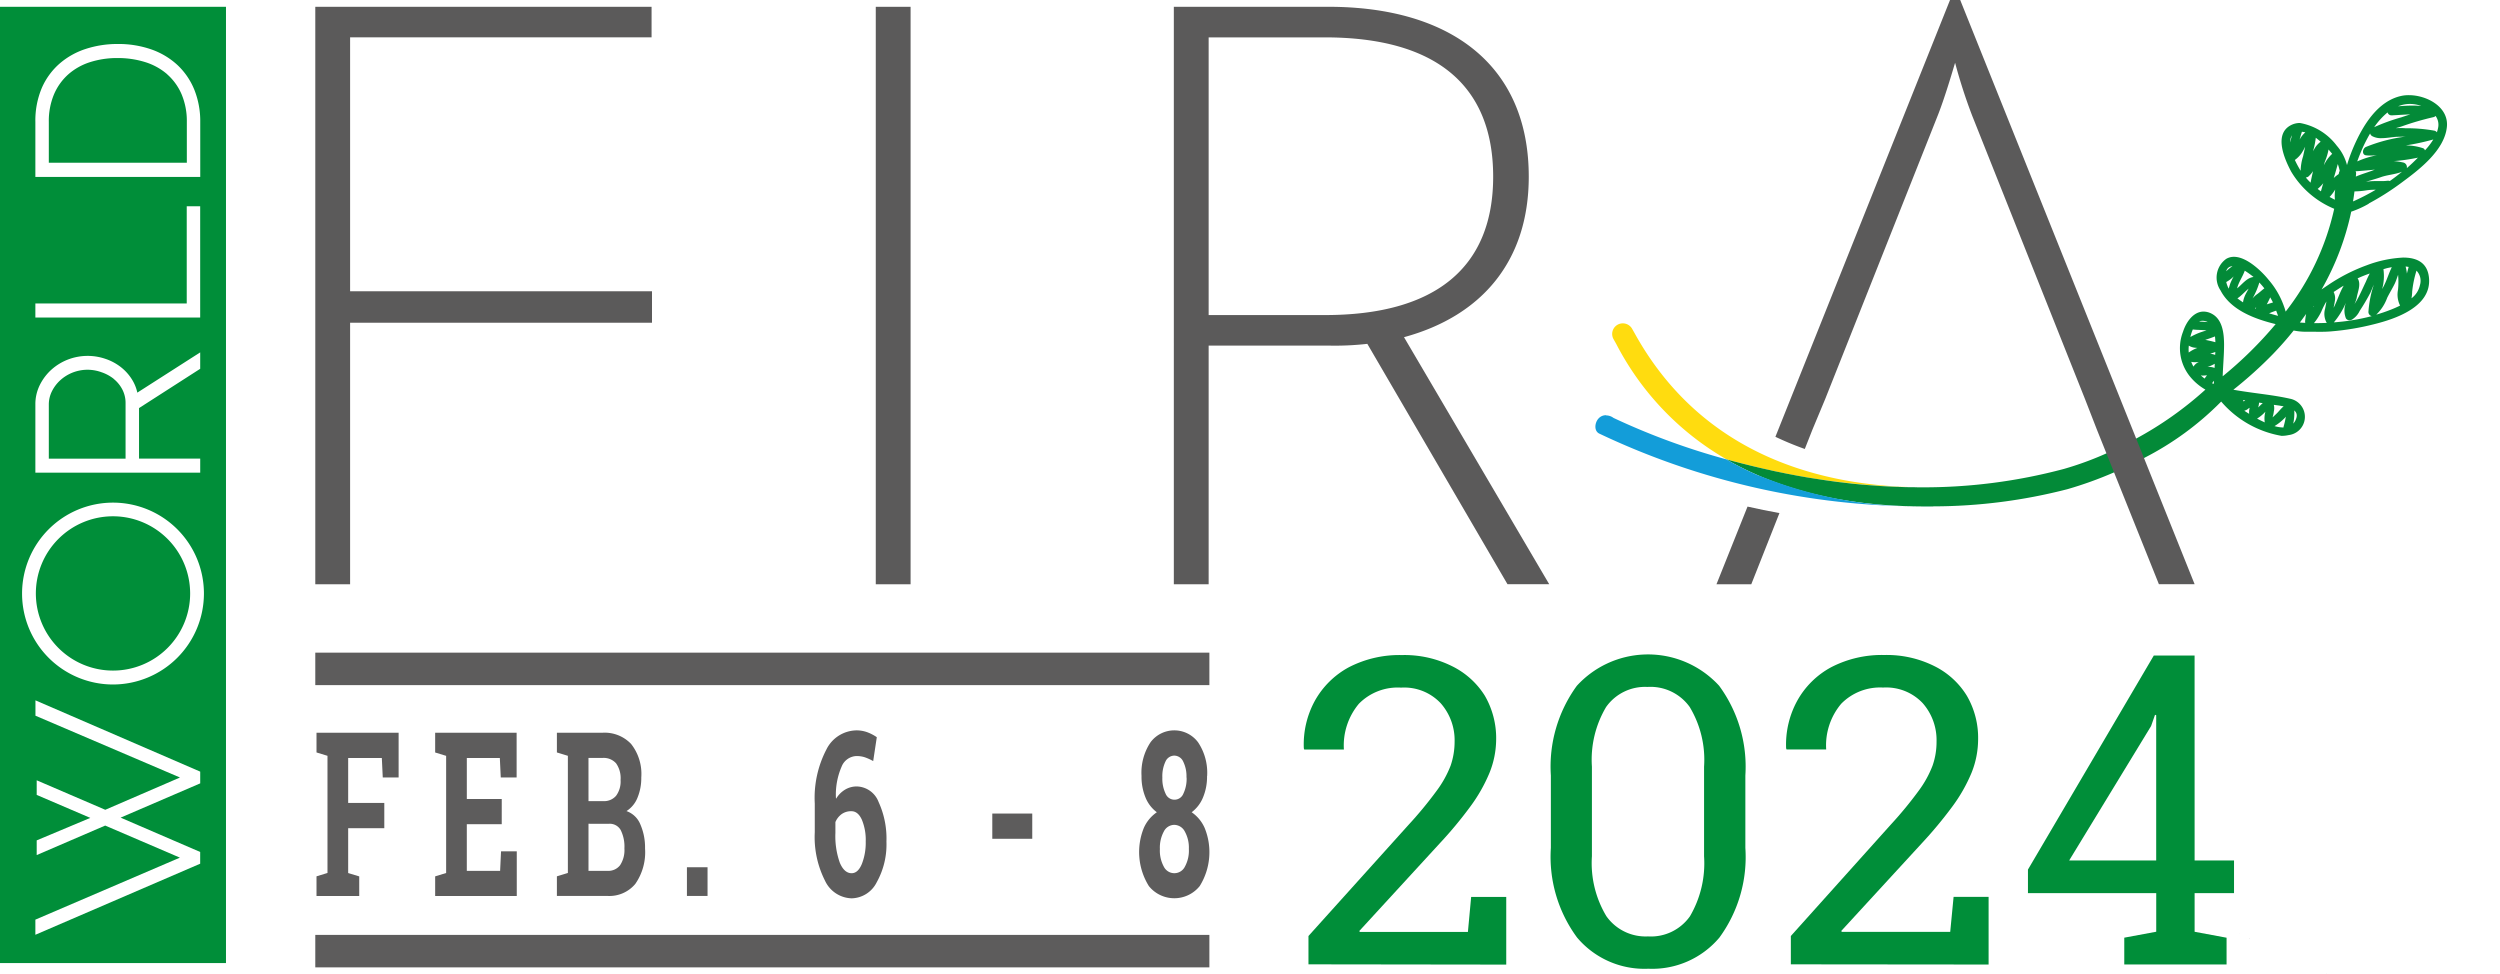
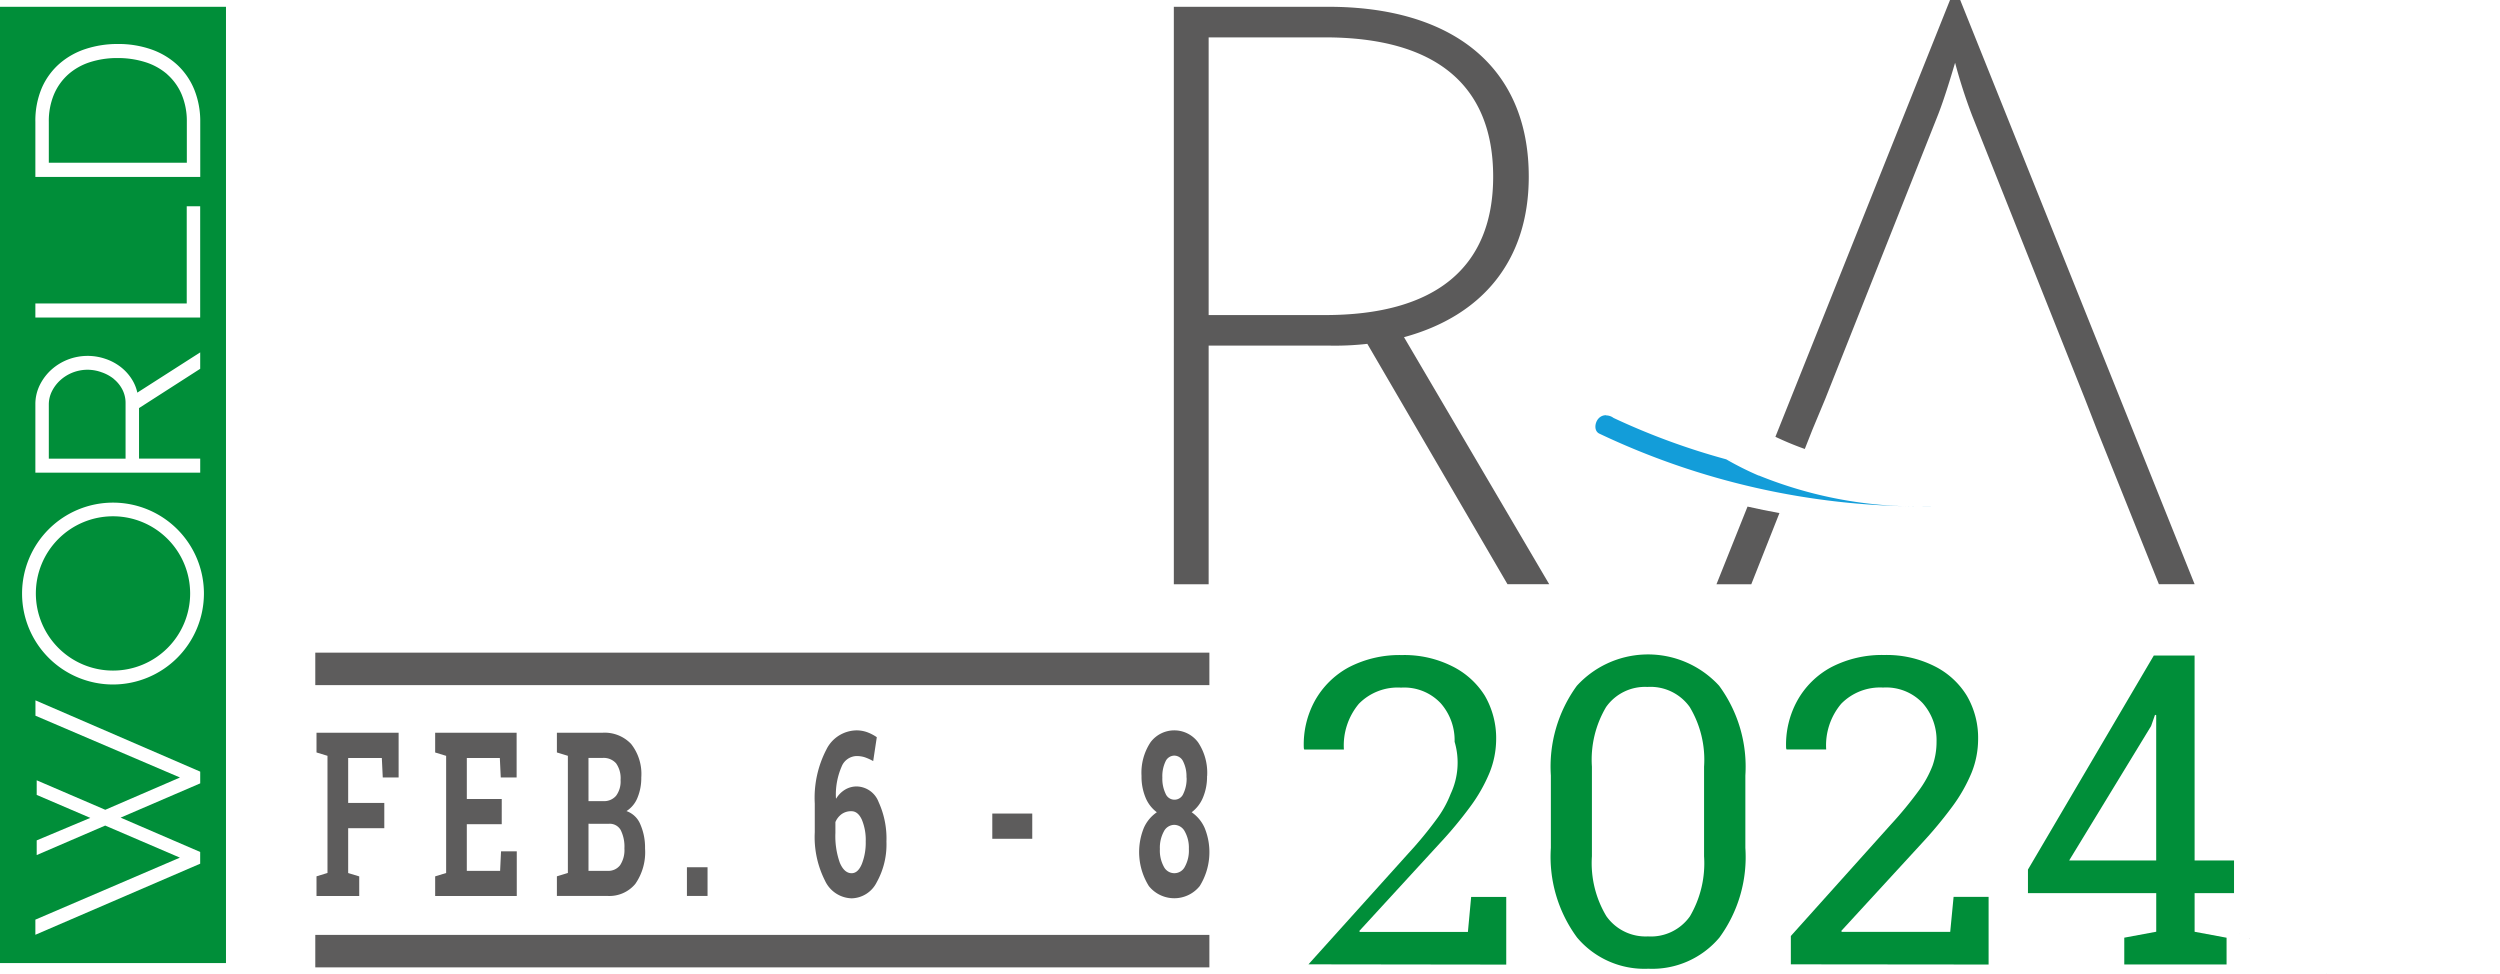
<svg xmlns="http://www.w3.org/2000/svg" width="153.961" height="60" viewBox="0 0 153.961 60">
  <defs>
    <clipPath id="clip-path">
      <path id="Tracé_327" data-name="Tracé 327" d="M0,0H153.961V60H0Z" fill="none" />
    </clipPath>
  </defs>
  <g id="Logo" clip-path="url(#clip-path)">
    <path id="Tracé_301" data-name="Tracé 301" d="M647.079,269.822l.011.007h0l-.015-.007m.608.3.016.015.008,0-.024-.013m15.436,1.5,0,.014h0Zm-15.436-1.5.016.015.008,0-.024-.013m4.778,2.155-.008.041.009-.042Zm0-.006v0Zm-5.388-2.446.011.007h0l-.015-.007" transform="translate(-509.167 -212.315)" />
    <path id="Tracé_302" data-name="Tracé 302" d="M647.079,269.823l.011.007h0l-.015-.007m.608.3.016.015.008,0-.024-.012m4.779,2.151h0v0Z" transform="translate(-509.167 -212.316)" />
    <path id="Tracé_303" data-name="Tracé 303" d="M672.324,278.907v0Zm0,0-.007.041.009-.042Zm0-.006v0Zm10.656-.648,0,.014h0Z" transform="translate(-529.025 -218.952)" />
    <path id="Tracé_304" data-name="Tracé 304" d="M652.465,272.274l-.008.041.009-.042Zm0-.006v0Zm10.656-.648,0,.014h0Zm-16.044-1.8.011.007h0l-.015-.007m.608.3.016.015.008,0-.024-.013m4.778,2.155-.008.041.009-.042Zm0-.006v0Zm10.656-.648,0,.014h0Zm0,0,0,.014h0Zm-10.658.654-.008.041.009-.042Zm0-.006v0Z" transform="translate(-509.167 -212.315)" />
-     <path id="Tracé_305" data-name="Tracé 305" d="M91.106,1.965h20.71V3.847H93.25V19.485h18.592v1.935H93.25V37.528H91.106Z" transform="translate(-71.689 -1.546)" fill="#5b5a5a" />
-     <rect id="Rectangle_140" data-name="Rectangle 140" width="2.144" height="35.563" transform="translate(53.934 0.419)" fill="#5b5a5a" />
    <path id="Tracé_306" data-name="Tracé 306" d="M353.359,22.309c4.81-1.309,7.683-4.709,7.683-9.886,0-6.9-4.863-10.461-12.339-10.461h-9.519V37.527h2.144v-14.7H348.7a17.77,17.77,0,0,0,2.4-.107l8.63,14.8H362.3Zm-4.869-1.362h-7.162V3.846h7.162c6.8,0,10.36,2.926,10.36,8.577,0,5.6-3.56,8.524-10.36,8.524" transform="translate(-266.894 -1.544)" fill="#5b5a5a" />
-     <path id="Tracé_307" data-name="Tracé 307" d="M466.495,93.437a.653.653,0,0,0-.567.977l.161.285a17.42,17.42,0,0,0,6.77,7.1c.495.139,1.012.276,1.547.408a44,44,0,0,0,10.4,1.325c-6.023-.059-13.393-1.921-17.576-9.478l-.163-.288a.656.656,0,0,0-.57-.329" transform="translate(-366.557 -73.523)" fill="#ffdc0f" />
-     <path id="Tracé_308" data-name="Tracé 308" d="M538.34,34.174A16.081,16.081,0,0,0,540.4,32.86c1.069-.788,2.6-1.963,2.751-3.395.133-1.224-1.218-1.963-2.336-1.963a2.08,2.08,0,0,0-.452.042c-1.474.309-2.379,1.825-2.937,3.1A10.192,10.192,0,0,0,537,31.807a2.913,2.913,0,0,0-.628-1.192,3.649,3.649,0,0,0-2.272-1.4,1.193,1.193,0,0,0-.58.149c-1.038.569-.362,2.086.043,2.847a5.555,5.555,0,0,0,2.65,2.288,15.836,15.836,0,0,1-2.99,6.332c-.032-.112-.064-.224-.1-.314a5.057,5.057,0,0,0-.947-1.639c-.4-.5-1.33-1.421-2.139-1.421a.934.934,0,0,0-.468.122,1.414,1.414,0,0,0-.357,1.947c.628,1.213,2.1,1.761,3.395,2.075a24.183,24.183,0,0,1-3.262,3.214c.021-.655.085-1.309.085-1.963-.005-.681-.09-1.543-.766-1.894a1.075,1.075,0,0,0-.5-.128c-.617,0-1.07.639-1.261,1.24a2.777,2.777,0,0,0,.511,2.857,3.43,3.43,0,0,0,.867.708,21.82,21.82,0,0,1-4.267,3.017c-.633.351-1.25.649-1.83.91a19.624,19.624,0,0,1-2.618.958,33.5,33.5,0,0,1-8.811,1.133c-.117,0-.234,0-.346-.005s-.229,0-.346-.005h-.027a.2.2,0,0,1-.08,0c-.181,0-.367-.011-.548-.016a.352.352,0,0,0-.075-.005c-.255-.005-.505-.016-.755-.032-.234-.011-.468-.027-.7-.048-.165-.011-.335-.021-.495-.037-.016,0-.027-.005-.043-.005a.868.868,0,0,1-.117-.011.483.483,0,0,1-.09-.005c-.436-.037-.862-.085-1.288-.138-.213-.021-.42-.053-.628-.08-.229-.032-.458-.064-.681-.1s-.426-.064-.638-.1c-.138-.021-.271-.043-.4-.069-.17-.027-.341-.059-.505-.091l-.335-.064c-.208-.037-.4-.08-.607-.122s-.4-.08-.591-.128c-.394-.085-.777-.176-1.149-.266-.537-.133-1.054-.266-1.548-.4a19.078,19.078,0,0,0,1.953.979h.005c.005.005.011.011.016.011h.006c.005.005.011.005.016.011h.011c0,.005,0,.005.005.005h.005c0,.005.005.005.011.005l.005.005c.207.091.42.176.628.256.351.138.7.261,1.053.378a.048.048,0,0,0,.027.005c.165.059.335.112.5.16.133.043.26.08.388.112.032.011.059.016.09.027.085.021.165.048.25.069.016.005.027.005.043.011.117.032.234.064.351.09.378.09.75.176,1.128.25.181.037.362.074.543.1l.479.08c.122.021.245.037.362.053.261.037.521.074.777.1.181.021.362.037.537.059.309.027.617.053.921.069.224.016.452.026.676.037.154.011.314.016.474.016.314.011.628.016.936.016h.548v-.005h.037a33.184,33.184,0,0,0,8.242-1.059,23.417,23.417,0,0,0,2.863-1.032c.569-.25,1.192-.543,1.846-.883a18.425,18.425,0,0,0,4.757-3.48,6.306,6.306,0,0,0,3.719,2.112,2,2,0,0,0,.436-.048,1.134,1.134,0,0,0,.08-2.24c-.963-.218-1.963-.309-2.942-.463-.186-.027-.367-.058-.543-.09a25.513,25.513,0,0,0,2.442-2.2c.447-.463.873-.947,1.272-1.447a3.8,3.8,0,0,0,.888.075h.277c.133,0,.266.005.4.005.271,0,.537-.005.809-.032a15.877,15.877,0,0,0,2.538-.426c1.341-.33,3.538-1.064,3.427-2.8-.064-1.011-.766-1.314-1.591-1.314a7.348,7.348,0,0,0-2.261.479,10.757,10.757,0,0,0-2.373,1.218c-.133.085-.266.181-.394.266a16.542,16.542,0,0,0,1.825-4.789,5.994,5.994,0,0,0,1.08-.49m1.3-1.394a.254.254,0,0,0-.1-.021H539.5a2.92,2.92,0,0,1-.431.021h-.3a4.052,4.052,0,0,0-.436.021c-.053.011-.112.016-.17.027.314-.106.633-.186.915-.287.415-.149.9-.17,1.309-.335-.245.2-.495.394-.756.575m1.054-.8a.294.294,0,0,0-.2-.34,3.782,3.782,0,0,0-.607-.091,11.265,11.265,0,0,0,1.49-.213c-.218.223-.442.436-.681.644M541.8,30.9a.189.189,0,0,0-.122-.133,3.356,3.356,0,0,0-1.069-.17,14.317,14.317,0,0,0,1.708-.367,4.146,4.146,0,0,1-.516.671m.655-2.118a.917.917,0,0,1,.17.639,1.768,1.768,0,0,1-.091.367.268.268,0,0,0-.149-.1,9.637,9.637,0,0,0-1.793-.149,2.637,2.637,0,0,0-.293-.011c-.1,0-.2,0-.3.005.128-.037.255-.069.378-.112a17.513,17.513,0,0,1,1.937-.564.267.267,0,0,0,.138-.075m-1.575-.74a2.037,2.037,0,0,1,.521.069c.059.016.117.037.176.058-.176-.016-.351-.027-.527-.027-.3,0-.6.021-.9.043a1.958,1.958,0,0,1,.729-.144m-1.378.522a.249.249,0,0,0,.245.181h.016c.378-.016.756-.048,1.133-.059-.181.059-.362.117-.548.181a11.572,11.572,0,0,0-1.671.607,4.356,4.356,0,0,1,.825-.91m-1.431,1.963c.106-.213.223-.442.356-.665a.279.279,0,0,0,.122.16,1.117,1.117,0,0,0,.575.128c.33,0,.692-.074.968-.085.17-.005.346-.005.521-.011a9.6,9.6,0,0,0-2.448.639c-.213.1-.266.5.032.516a2.09,2.09,0,0,0,.261.011c.128,0,.255-.005.389-.016a5.344,5.344,0,0,0-1.213.378c.128-.362.277-.713.436-1.054m-.49,1.66c.367-.027.756-.064,1.144-.1-.117.043-.234.09-.351.128-.287.1-.564.186-.825.3.005-.059.011-.122.016-.181a.509.509,0,0,0-.027-.165Zm-.117,1.24h.027a4.921,4.921,0,0,0,.734-.069,3.821,3.821,0,0,1,.548-.032,13.328,13.328,0,0,1-1.218.639c-.053.026-.117.053-.181.08.037-.2.064-.41.09-.617m-7.513,4.608-.09.059a2.811,2.811,0,0,0-.293.25.39.39,0,0,1,.383-.309m-.149,1.1c-.027.1-.058.186-.08.282a1.586,1.586,0,0,1-.154-.41,1.893,1.893,0,0,0,.458-.346,3.708,3.708,0,0,0-.224.474m-1.841,2.277a.749.749,0,0,1,.149-.016.657.657,0,0,1,.319.08c-.175-.016-.356-.027-.532-.037Zm-.452.516c.245.037.569.021.846.064a4.054,4.054,0,0,0-.995.4,2.467,2.467,0,0,1,.149-.463m-.245.995a.859.859,0,0,0,.436.133l.085.011a2.1,2.1,0,0,0-.527.282,2.267,2.267,0,0,1,.005-.426m.287,1.293a1.84,1.84,0,0,1-.138-.293,1.075,1.075,0,0,0,.229.021c.08,0,.16-.005.24-.011a.694.694,0,0,0-.33.282m.681.734a2.524,2.524,0,0,1-.229-.192h.011a.588.588,0,0,0,.1.011c.085,0,.181-.011.271-.016a1.921,1.921,0,0,0-.149.2m.575.293-.043.032-.069-.037a.648.648,0,0,1,.112-.149,1.479,1.479,0,0,0,0,.154m.037-.947a.925.925,0,0,0-.223-.058.609.609,0,0,0-.1-.005.858.858,0,0,0-.117.005,2.464,2.464,0,0,0,.452-.2c-.005.085-.005.17-.011.255m.037-.8a1.241,1.241,0,0,0-.309-.075c.107-.032.213-.064.319-.106-.005.058-.005.122-.011.181m-.612-.926c.2-.064.4-.133.6-.213.016.122.021.239.027.357-.213-.059-.42-.107-.628-.144m5.486,4.347c.155.133.218.325.064.628a.781.781,0,0,1-.128.181,3.111,3.111,0,0,0,.064-.809m-.521.383a4.521,4.521,0,0,1-.138.612l-.005.053h-.016a1.975,1.975,0,0,1-.537-.085,3.046,3.046,0,0,0,.633-.505Zm-.74-.314a.844.844,0,0,0,0-.415c.149.021.3.037.442.064.053.011.107.016.165.027-.176.144-.319.346-.479.49q-.1.1-.207.192a1.764,1.764,0,0,0,.08-.357m-.915-.553.234.032c-.1.085-.192.176-.282.266a1.515,1.515,0,0,0,.053-.277Zm.394.569a1.572,1.572,0,0,0-.037.649c-.176-.08-.335-.16-.474-.234A2.269,2.269,0,0,0,531.97,47m-1.011-.224.043-.021-.016.091a1.015,1.015,0,0,0-.011.282c-.1-.064-.208-.128-.3-.192a.6.6,0,0,0,.234-.117Zm-.224-.479-.1.069-.037-.09Zm-.032-7.987a5.7,5.7,0,0,1,.543.389c-.42.048-.686.442-1.011.7.074-.346.351-.74.468-1.085m0,1.564a1.575,1.575,0,0,0-.106.383c-.122-.08-.234-.16-.346-.245.234-.149.463-.42.692-.6-.085.165-.186.325-.24.463m.681.772-.048-.021.069-.064Zm.037-.862a1.652,1.652,0,0,0-.239.234,4.719,4.719,0,0,0,.42-.984c.106.117.213.234.309.362-.171.123-.314.271-.49.389m.638.6c.075-.144.149-.287.213-.436.059.106.117.207.17.314-.117.037-.234.069-.351.106Zm.144.548a4.37,4.37,0,0,1,.436-.165c.037.107.08.213.117.319-.17-.042-.362-.1-.553-.154m2.229.585H534.4c-.1-.005-.2-.011-.3-.021l.383-.527a3.933,3.933,0,0,0-.064.495Zm6.582-1.921a6.576,6.576,0,0,1,.266-1.293.9.9,0,0,1,.213.889,1.375,1.375,0,0,1-.521.814,2.6,2.6,0,0,0,.043-.41m-.218-1.522c-.037.138-.075.271-.107.41a2.841,2.841,0,0,0-.08-.436c.064.005.128.016.186.027m-1.554.138.218-.064c.1-.021.191-.042.3-.058-.181.362-.3.777-.474,1.117-.037.08-.08.154-.122.229a2.994,2.994,0,0,0,.08-1.224m.234,1.756c.149-.3.325-.58.469-.878.074-.16.133-.346.2-.532a4.823,4.823,0,0,1-.005.921,1.526,1.526,0,0,0,.128.974,6.2,6.2,0,0,1-.607.266c-.282.112-.569.207-.862.293a2.7,2.7,0,0,0,.676-1.043m-1.878,0c.058-.367.261-.777.09-1.139l-.037-.053q.367-.168.75-.3a5.111,5.111,0,0,0-.234.495c-.128.266-.245.532-.378.8a5.511,5.511,0,0,1-.324.585,2.624,2.624,0,0,0,.133-.383m-.612.2a1.287,1.287,0,0,0-.053,1.064.244.244,0,0,0,.218.117.388.388,0,0,0,.154-.037,1.281,1.281,0,0,0,.479-.543,12.677,12.677,0,0,0,.649-1.1c.043-.09.128-.3.213-.511-.027.1-.053.2-.085.293a6.8,6.8,0,0,0-.239,1.346.266.266,0,0,0,.2.3,12.759,12.759,0,0,1-2.331.383,4.8,4.8,0,0,0,.713-1.144,1.185,1.185,0,0,0,.085-.165m-.814-.559c.154-.1.309-.2.463-.3.053-.032.106-.059.16-.091-.25.415-.394.921-.622,1.362.027-.16.064-.314.075-.41a.873.873,0,0,0-.075-.564m-1.245.889.043-.032-.027.053Zm.8-.3c-.027.176-.069.373-.08.442a1.133,1.133,0,0,0,.085.846l.026.027q-.4.016-.8.016a3.491,3.491,0,0,0,.458-.718,4.677,4.677,0,0,1,.309-.612M533.5,30.407a.717.717,0,0,1,.112-.431c-.037.144-.085.293-.112.431m.8.851a3.075,3.075,0,0,0-.154.9,6.839,6.839,0,0,1-.357-.665,1.69,1.69,0,0,0,.474-.516c.053-.085.107-.192.16-.3-.037.192-.085.383-.122.575m-.218-1.016c.043-.16.09-.319.138-.479a1.049,1.049,0,0,1,.213.037,1.568,1.568,0,0,0-.351.442m.676,2.655a4.047,4.047,0,0,1-.293-.314l.133-.043a1.74,1.74,0,0,0,.309-.351c-.053.234-.106.468-.149.708m.16-1.916.021-.133a4.871,4.871,0,0,0,.138-.718c.1.075.2.16.3.245a1.38,1.38,0,0,0-.463.607m.479,2.448c-.069-.048-.138-.1-.2-.149a2.383,2.383,0,0,0,.346-.351c-.053.165-.1.335-.144.5m.25-1.846a3.569,3.569,0,0,0,.218-.729c.085.1.16.186.224.266a2.193,2.193,0,0,0-.516.718c.027-.085.042-.17.074-.255m.623,1.772a2.442,2.442,0,0,0-.011.591c-.112-.053-.218-.112-.33-.17a2.518,2.518,0,0,0,.346-.458Zm.224-.99a1.942,1.942,0,0,0-.309.245c.09-.282.17-.575.25-.862a2.9,2.9,0,0,1,.117.42.537.537,0,0,0-.058.2" transform="translate(-392.462 -21.641)" fill="#038a38" />
    <path id="Tracé_309" data-name="Tracé 309" d="M498.761,132.67h0q.743.208,1.546.407c-.535-.132-1.052-.269-1.547-.408Z" transform="translate(-392.46 -104.394)" fill="#0d7c35" />
    <path id="Tracé_310" data-name="Tracé 310" d="M461.648,119.978a.611.611,0,0,0-.465.207c-.241.268-.277.768.049.924a46.352,46.352,0,0,0,19.838,4.486q.359,0,.71-.005c-.179,0-.36,0-.54,0a25.94,25.94,0,0,1-10.164-1.893l-.005,0-.013-.006-.011,0-.009,0-.015-.007,0,0-.02-.008h0a19.028,19.028,0,0,1-1.953-.982,42.787,42.787,0,0,1-6.939-2.549.777.777,0,0,0-.458-.156" transform="translate(-362.743 -94.407)" fill="#139dd9" />
    <path id="Tracé_311" data-name="Tracé 311" d="M524.387,0h-.627L513.006,26.9a19.253,19.253,0,0,0,1.81.75l.47-1.19.785-1.882,6.955-17.521c.471-1.2.994-3.033,1.047-3.19a32.268,32.268,0,0,0,1.046,3.243l6.955,17.468.732,1.882,3.818,9.519h2.2Z" transform="translate(-403.669)" fill="#5b5a5a" />
    <path id="Tracé_312" data-name="Tracé 312" d="M497.894,146.386l-1.912,4.782h2.144l1.734-4.383q-.971-.176-1.966-.4" transform="translate(-390.274 -115.187)" fill="#5b5a5a" />
    <path id="Tracé_313" data-name="Tracé 313" d="M15.11,149.181a4.751,4.751,0,1,0,4.751,4.751,4.756,4.756,0,0,0-4.751-4.751" transform="translate(-8.151 -117.386)" fill="#008e39" />
    <path id="Tracé_314" data-name="Tracé 314" d="M18.107,107.412a2.474,2.474,0,0,0-.766-.414,2.5,2.5,0,0,0-2.524.49,2.322,2.322,0,0,0-.52.686,1.821,1.821,0,0,0-.192.821v3.327h4.727V108.9a1.79,1.79,0,0,0-.2-.838,2.046,2.046,0,0,0-.528-.647" transform="translate(-11.099 -84.077)" fill="#008e39" />
    <path id="Tracé_315" data-name="Tracé 315" d="M21.394,17.771a3.774,3.774,0,0,0-1.348-.745,5.615,5.615,0,0,0-1.708-.252,5.462,5.462,0,0,0-1.713.258,3.744,3.744,0,0,0-1.334.758,3.475,3.475,0,0,0-.873,1.232,4.261,4.261,0,0,0-.314,1.684v2.515h8.5V20.705A4.252,4.252,0,0,0,22.279,19a3.437,3.437,0,0,0-.885-1.224" transform="translate(-11.098 -13.199)" fill="#008e39" />
    <path id="Tracé_316" data-name="Tracé 316" d="M0,60.855H13.917V1.965H0Zm2.178-51.8a5.159,5.159,0,0,1,.4-2.1,4.242,4.242,0,0,1,1.1-1.5,4.646,4.646,0,0,1,1.614-.9,6.3,6.3,0,0,1,1.951-.3,6.158,6.158,0,0,1,2.08.335,4.6,4.6,0,0,1,1.607.962,4.3,4.3,0,0,1,1.037,1.518,5.2,5.2,0,0,1,.365,1.986v3.385H2.178Zm0,11.178H11.5V14.249h.828V21.1H2.178Zm0,6.217A2.649,2.649,0,0,1,2.46,25.24a3.16,3.16,0,0,1,.725-.945A3.327,3.327,0,0,1,4.2,23.682a3.388,3.388,0,0,1,2.291-.037,3.2,3.2,0,0,1,.966.52,2.949,2.949,0,0,1,.706.809,2.511,2.511,0,0,1,.294.752l3.872-2.479v1.011L8.562,26.678v3.11H12.33v.869H2.178ZM12.33,49.789,7.428,51.9l4.9,2.114v.723L2.178,59.114v-.932l8.9-3.819-4.6-1.975L2.26,54.205V53.3l3.3-1.385L2.26,50.5v-.9l4.223,1.816,4.6-1.988-8.9-3.806v-.946L12.33,49.066ZM6.959,43.7a5.6,5.6,0,1,1,5.6-5.6,5.609,5.609,0,0,1-5.6,5.6" transform="translate(0 -1.546)" fill="#008e39" />
    <path id="Tracé_317" data-name="Tracé 317" d="M91.455,220.564l.676-.207v-7.215l-.676-.207v-1.215h5.057v2.755h-.977l-.057-1.2H93.405v2.769H95.63V217.6H93.405v2.762l.681.207v1.208H91.455Z" transform="translate(-71.963 -166.596)" fill="#5d5c5c" />
    <path id="Tracé_318" data-name="Tracé 318" d="M129.837,217.353h-2.151v2.872h2.051l.057-1.2h.969v2.748h-5.026v-1.208l.676-.207v-7.215l-.676-.207v-1.215h5.017v2.755h-.977l-.057-1.2h-2.033V215.8h2.151Z" transform="translate(-98.938 -166.595)" fill="#5d5c5c" />
    <path id="Tracé_319" data-name="Tracé 319" d="M163.719,211.719a2.245,2.245,0,0,1,1.75.691,2.978,2.978,0,0,1,.628,2.064,3.159,3.159,0,0,1-.233,1.246,1.734,1.734,0,0,1-.678.825,1.438,1.438,0,0,1,.857.828,3.551,3.551,0,0,1,.286,1.471,3.406,3.406,0,0,1-.6,2.185,2.072,2.072,0,0,1-1.706.742H160.9v-1.208l.676-.207v-7.215l-.676-.207v-1.215h2.823Zm-.873,4.212h.916a.962.962,0,0,0,.785-.331,1.481,1.481,0,0,0,.275-.967,1.585,1.585,0,0,0-.277-1.029,1.017,1.017,0,0,0-.827-.332h-.873Zm0,1.395v2.9h1.174a.912.912,0,0,0,.772-.348,1.684,1.684,0,0,0,.266-1.032,2.278,2.278,0,0,0-.227-1.129.768.768,0,0,0-.715-.39Z" transform="translate(-126.604 -166.595)" fill="#5d5c5c" />
    <rect id="Rectangle_141" data-name="Rectangle 141" width="1.27" height="1.767" transform="translate(42.304 53.409)" fill="#5d5c5c" />
    <path id="Tracé_320" data-name="Tracé 320" d="M237.993,211.039a1.973,1.973,0,0,1,.661.107,2.672,2.672,0,0,1,.608.314l-.222,1.471a3.232,3.232,0,0,0-.506-.231,1.639,1.639,0,0,0-.532-.079,1.024,1.024,0,0,0-.909.656,4.322,4.322,0,0,0-.347,1.933l.013.035a1.613,1.613,0,0,1,.543-.552,1.387,1.387,0,0,1,.735-.2,1.477,1.477,0,0,1,1.335.956,5.4,5.4,0,0,1,.484,2.441,4.775,4.775,0,0,1-.6,2.506,1.77,1.77,0,0,1-1.545.987,1.868,1.868,0,0,1-1.636-1.081,5.943,5.943,0,0,1-.633-2.993v-1.767a6.451,6.451,0,0,1,.713-3.318,2.1,2.1,0,0,1,1.834-1.184m-.292,4.978a1,1,0,0,0-.6.179,1.159,1.159,0,0,0-.384.49v.67a4.861,4.861,0,0,0,.273,1.837q.273.642.726.642.392,0,.63-.57a3.575,3.575,0,0,0,.238-1.377,3.242,3.242,0,0,0-.24-1.353q-.24-.518-.641-.518" transform="translate(-185.265 -166.06)" fill="#5d5c5c" />
    <rect id="Rectangle_142" data-name="Rectangle 142" width="2.461" height="1.554" transform="translate(61.11 50.102)" fill="#5d5c5c" />
    <path id="Tracé_321" data-name="Tracé 321" d="M333.332,213.849a3.306,3.306,0,0,1-.253,1.333,2.168,2.168,0,0,1-.694.9,2.29,2.29,0,0,1,.8.967,3.946,3.946,0,0,1-.305,3.58,2.01,2.01,0,0,1-3.13,0,3.958,3.958,0,0,1-.31-3.584,2.28,2.28,0,0,1,.8-.963,2.127,2.127,0,0,1-.694-.9,3.355,3.355,0,0,1-.249-1.333,3.39,3.39,0,0,1,.554-2.075,1.825,1.825,0,0,1,2.928,0,3.37,3.37,0,0,1,.559,2.075m-1.126,4.5a2.05,2.05,0,0,0-.251-1.084.744.744,0,0,0-.648-.407.729.729,0,0,0-.641.407,2.094,2.094,0,0,0-.244,1.084,2.067,2.067,0,0,0,.244,1.087.724.724,0,0,0,1.294,0,2.055,2.055,0,0,0,.247-1.084m-.148-4.412a2.028,2.028,0,0,0-.2-.977.612.612,0,0,0-.548-.369.6.6,0,0,0-.543.362,2.1,2.1,0,0,0-.194.984,2.139,2.139,0,0,0,.2,1,.589.589,0,0,0,1.093,0,2.118,2.118,0,0,0,.2-1" transform="translate(-258.997 -166.06)" fill="#5d5c5c" />
    <path id="Tracé_322" data-name="Tracé 322" d="M0,0H55.062" transform="translate(19.417 41.193)" fill="none" stroke="#5d5c5c" stroke-width="2" />
    <line id="Ligne_42" data-name="Ligne 42" x2="55.062" transform="translate(19.417 58.575)" fill="none" stroke="#5d5c5c" stroke-width="2" />
    <path id="Tracé_323" data-name="Tracé 323" d="M596.251,202.047h2.427v2.012h-2.427v2.378l1.968.366v1.646h-6.3V206.8l1.968-.366v-2.378h-7.9v-1.45l7.751-13.183h2.511Zm-7.727,0h5.361V193.1l-.072-.026-.242.692Z" transform="translate(-461.097 -149.054)" fill="#008e39" />
-     <path id="Tracé_324" data-name="Tracé 324" d="M377,208.308v-1.745l6.166-6.848a23.947,23.947,0,0,0,1.719-2.083,6.524,6.524,0,0,0,.87-1.562A4.533,4.533,0,0,0,386,194.6a3.448,3.448,0,0,0-.854-2.369,3.083,3.083,0,0,0-2.442-.964,3.35,3.35,0,0,0-2.6.995,4,4,0,0,0-.922,2.817h-2.442l-.026-.078a5.594,5.594,0,0,1,.682-2.927,5.25,5.25,0,0,1,2.083-2.057,6.771,6.771,0,0,1,3.276-.755,6.555,6.555,0,0,1,3.073.677,4.957,4.957,0,0,1,2.031,1.823,5.208,5.208,0,0,1,.7,2.7,5.555,5.555,0,0,1-.412,2.057,9.826,9.826,0,0,1-1.187,2.083,25.169,25.169,0,0,1-1.88,2.26l-4.947,5.39.026.062h6.66l.2-2.156h2.161v4.166Z" transform="translate(-296.419 -148.92)" fill="#008e39" />
+     <path id="Tracé_324" data-name="Tracé 324" d="M377,208.308l6.166-6.848a23.947,23.947,0,0,0,1.719-2.083,6.524,6.524,0,0,0,.87-1.562A4.533,4.533,0,0,0,386,194.6a3.448,3.448,0,0,0-.854-2.369,3.083,3.083,0,0,0-2.442-.964,3.35,3.35,0,0,0-2.6.995,4,4,0,0,0-.922,2.817h-2.442l-.026-.078a5.594,5.594,0,0,1,.682-2.927,5.25,5.25,0,0,1,2.083-2.057,6.771,6.771,0,0,1,3.276-.755,6.555,6.555,0,0,1,3.073.677,4.957,4.957,0,0,1,2.031,1.823,5.208,5.208,0,0,1,.7,2.7,5.555,5.555,0,0,1-.412,2.057,9.826,9.826,0,0,1-1.187,2.083,25.169,25.169,0,0,1-1.88,2.26l-4.947,5.39.026.062h6.66l.2-2.156h2.161v4.166Z" transform="translate(-296.419 -148.92)" fill="#008e39" />
    <path id="Tracé_325" data-name="Tracé 325" d="M454.121,208.454a5.421,5.421,0,0,1-4.38-1.922,8.375,8.375,0,0,1-1.614-5.52v-4.458a8.453,8.453,0,0,1,1.6-5.525,5.937,5.937,0,0,1,8.387-.377q.2.18.377.377a8.422,8.422,0,0,1,1.614,5.525v4.458a8.4,8.4,0,0,1-1.6,5.525,5.405,5.405,0,0,1-4.38,1.916m0-1.989a2.937,2.937,0,0,0,2.567-1.239,6.461,6.461,0,0,0,.87-3.7v-5.515a6.3,6.3,0,0,0-.885-3.676,2.968,2.968,0,0,0-2.6-1.234,2.936,2.936,0,0,0-2.547,1.234,6.355,6.355,0,0,0-.875,3.676v5.515a6.347,6.347,0,0,0,.89,3.692,2.959,2.959,0,0,0,2.583,1.245" transform="translate(-352.618 -148.795)" fill="#008e39" />
    <path id="Tracé_326" data-name="Tracé 326" d="M516.377,208.308v-1.745l6.145-6.848a23.982,23.982,0,0,0,1.718-2.083,6.478,6.478,0,0,0,.865-1.562,4.4,4.4,0,0,0,.245-1.474,3.447,3.447,0,0,0-.849-2.369,3.087,3.087,0,0,0-2.442-.964,3.349,3.349,0,0,0-2.578.995,3.969,3.969,0,0,0-.927,2.817h-2.442l-.026-.078a5.6,5.6,0,0,1,.688-2.927,5.209,5.209,0,0,1,2.083-2.057,6.771,6.771,0,0,1,3.276-.755,6.537,6.537,0,0,1,3.067.677,4.888,4.888,0,0,1,2.01,1.823,5.141,5.141,0,0,1,.7,2.7,5.547,5.547,0,0,1-.406,2.057,9.821,9.821,0,0,1-1.187,2.083,26.082,26.082,0,0,1-1.88,2.26l-4.952,5.39.026.062h6.681l.208-2.156h2.156v4.166Z" transform="translate(-406.089 -148.92)" fill="#008e39" />
  </g>
</svg>